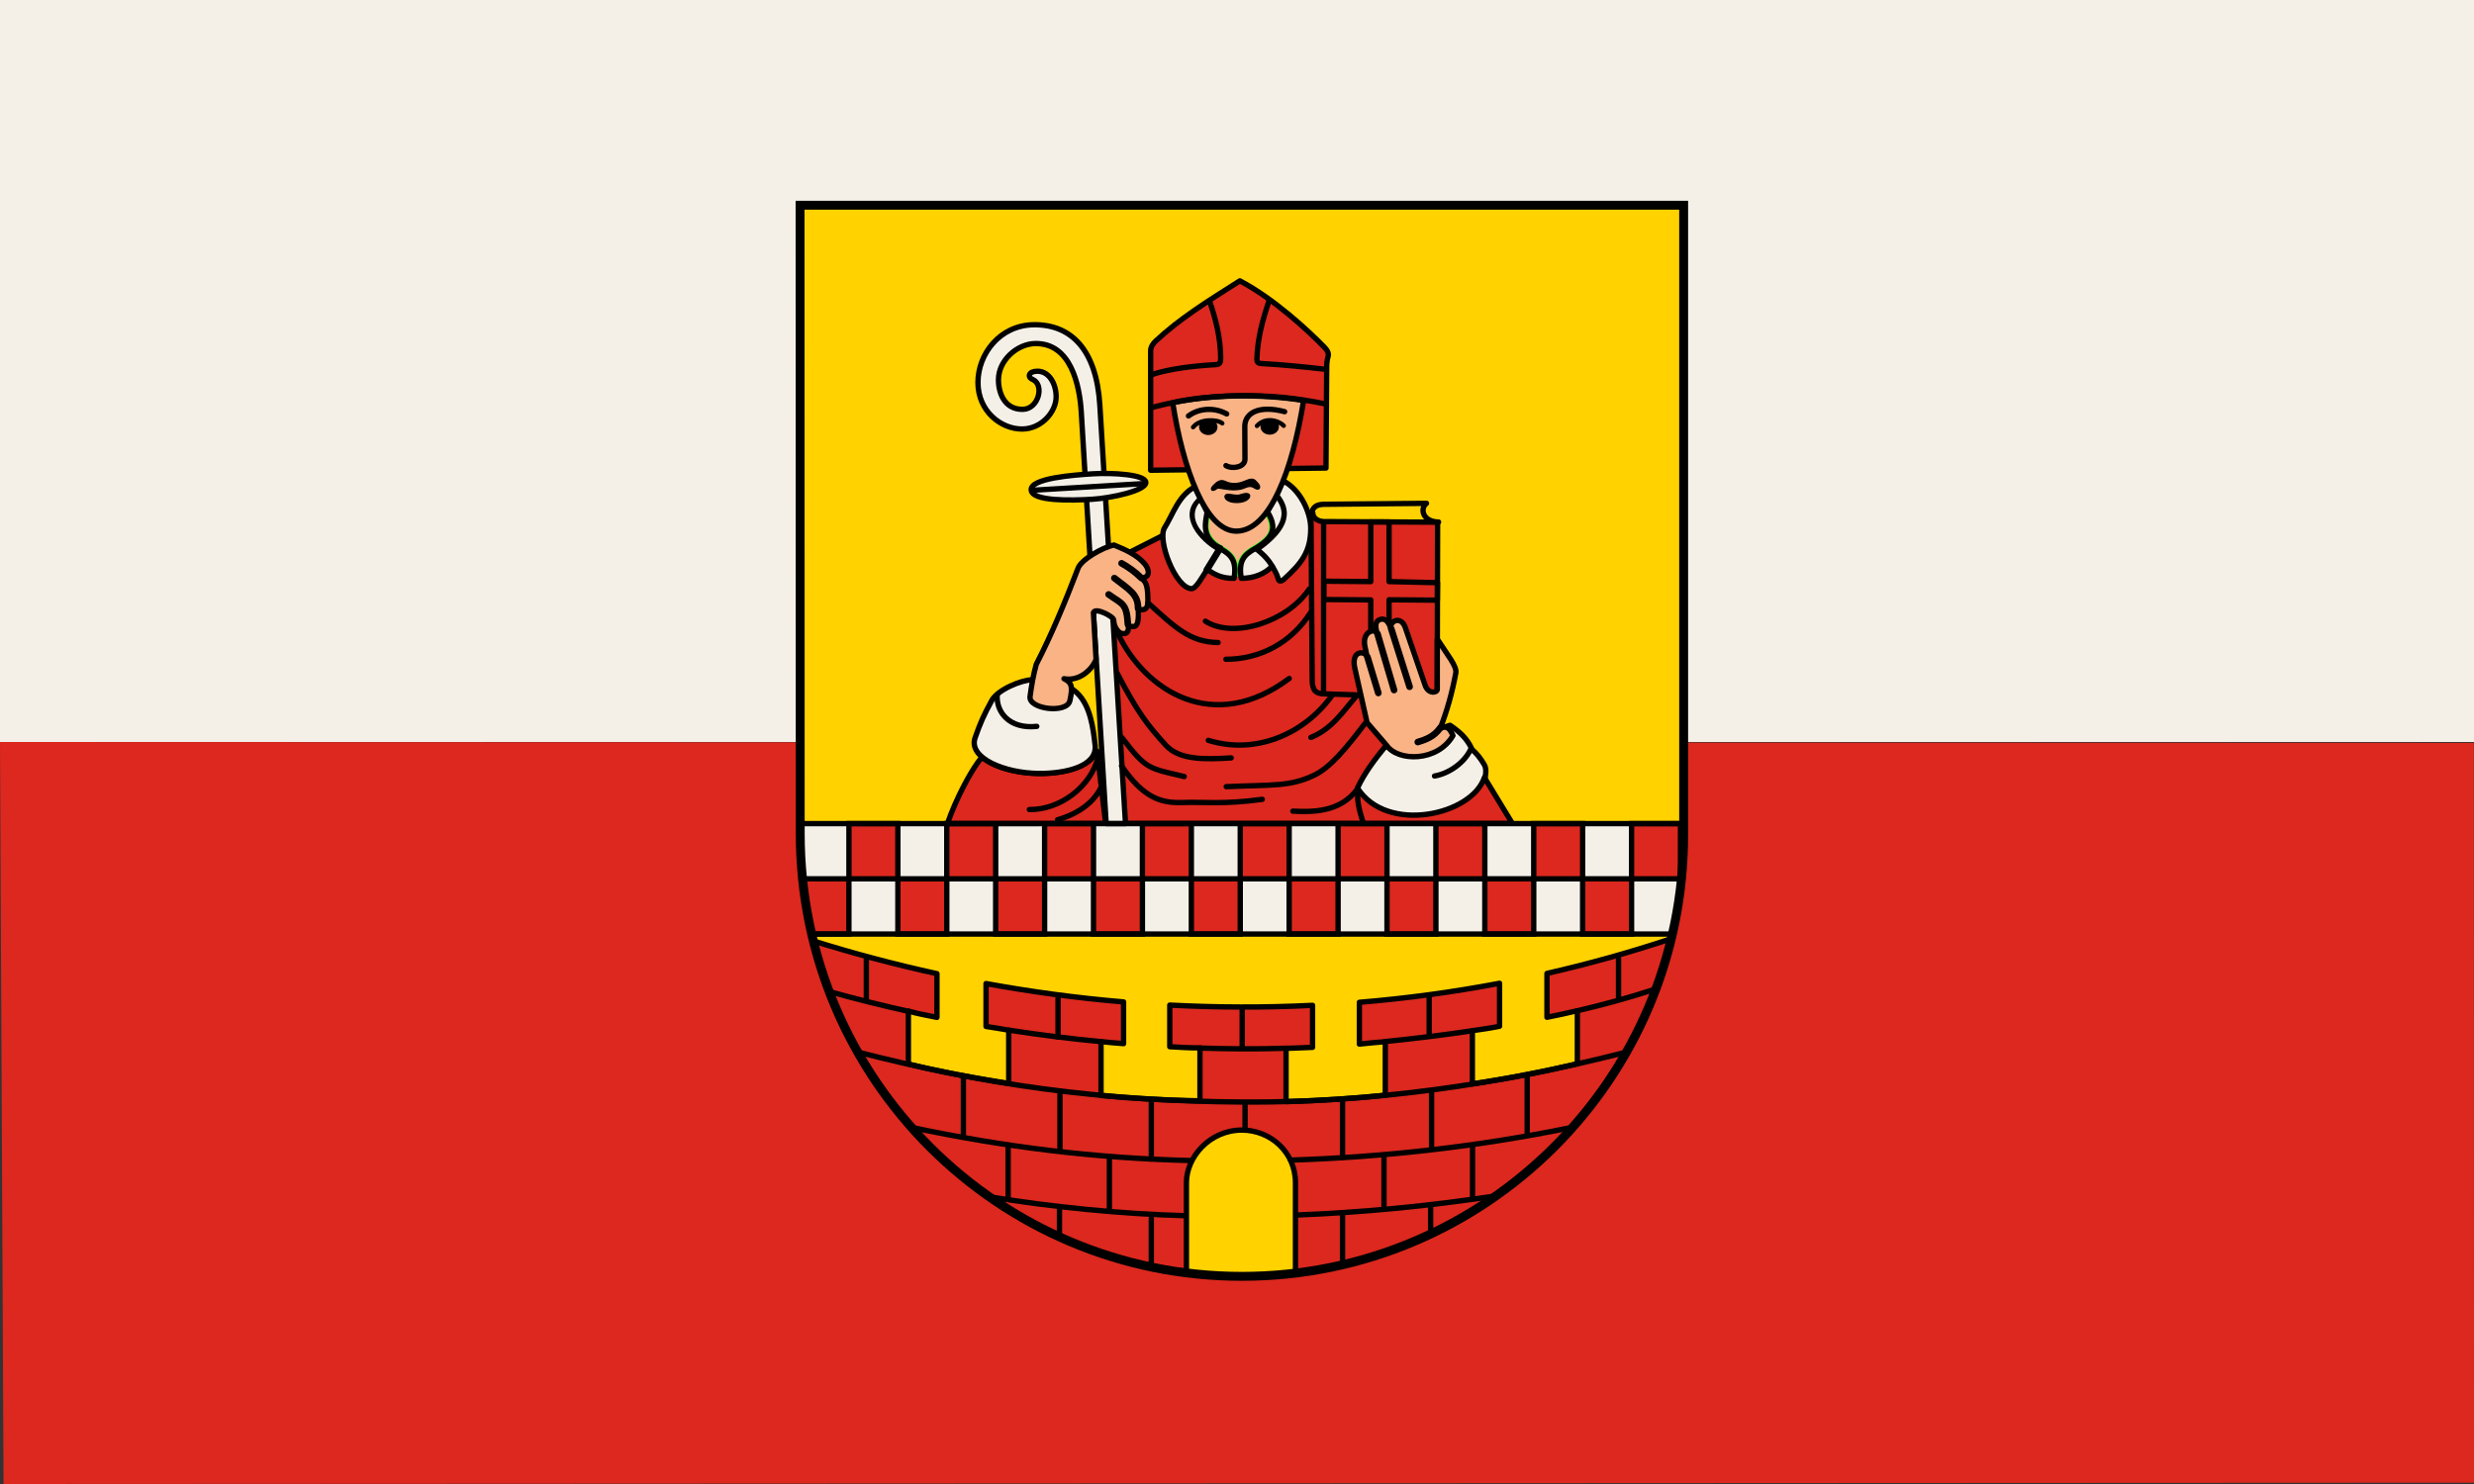
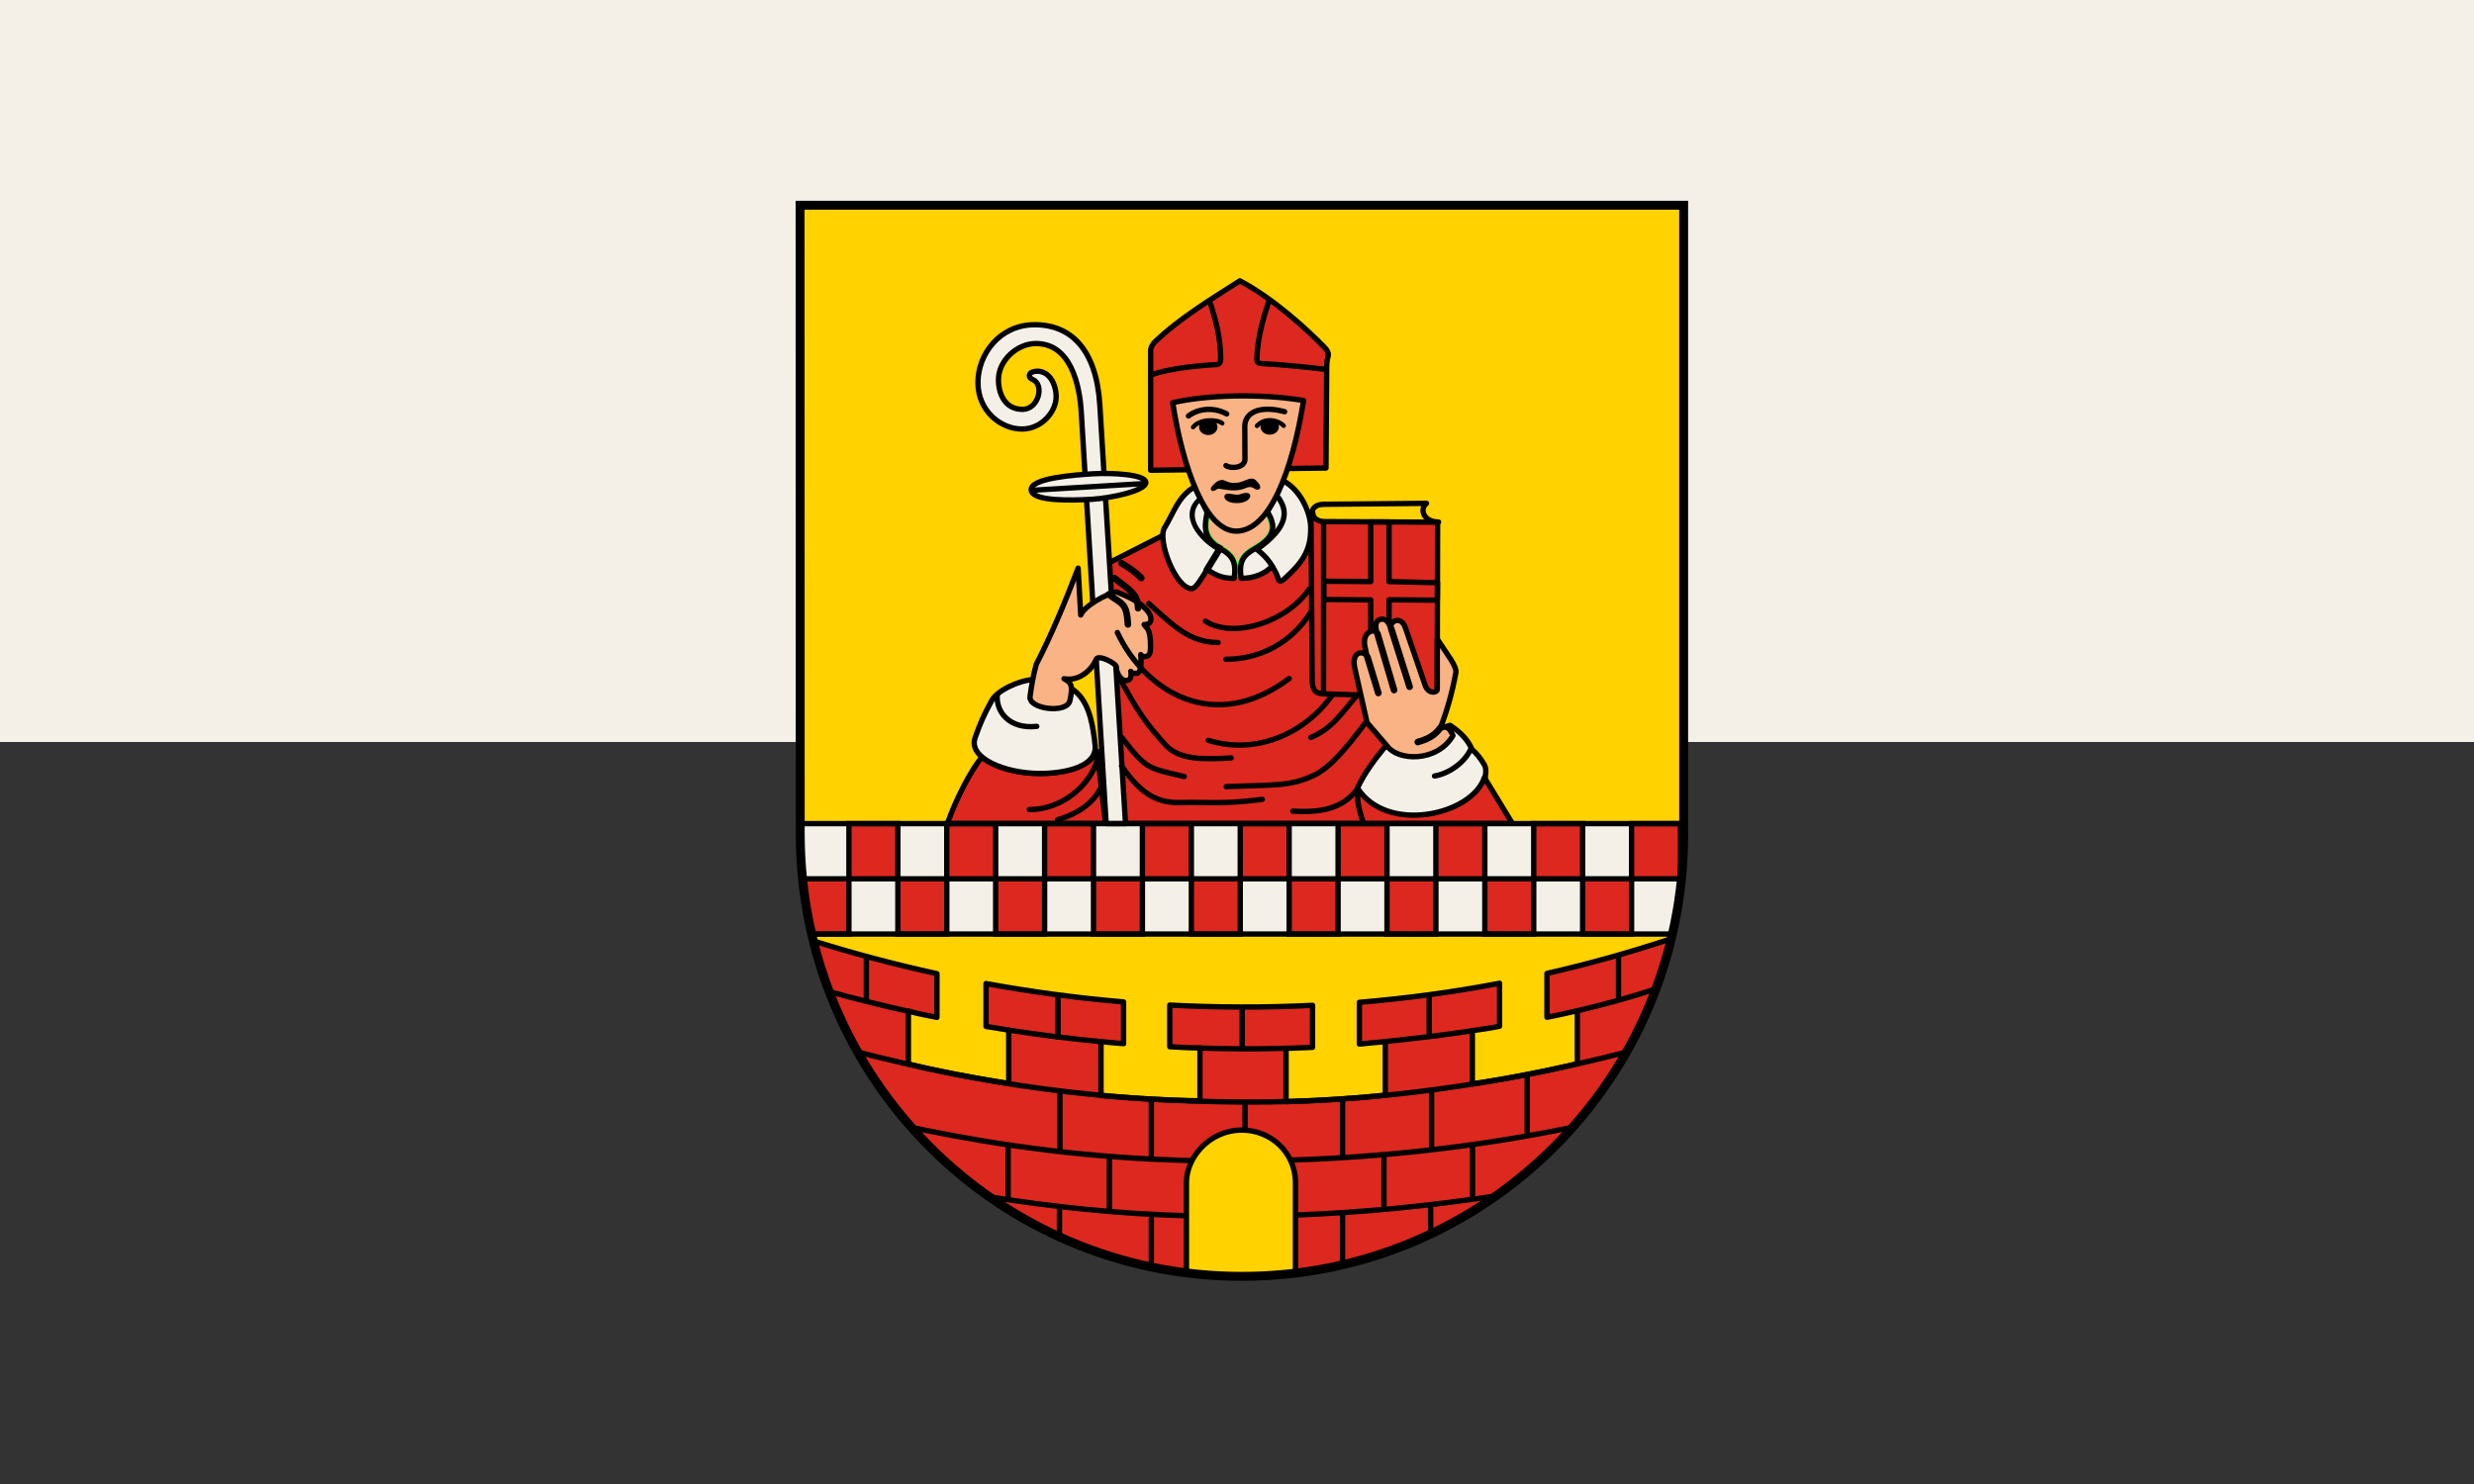
<svg xmlns="http://www.w3.org/2000/svg" height="300" width="500" version="1.1">
  <rect width="100%" height="100%" fill="#333333" stroke="none" />
  <rect height="150" width="500" y="-0.002" x="-3.5119E-7" fill="#f4f0e8" />
  <rect height="150" width="500" y="150" x="-4.6825E-7" fill="none" />
-   <path style="color:#000000;enable-background:accumulate;" d="M0,150,0.715,300,500,299.74,499.97,150.17" stroke-miterlimit="4" fill="#dc281e" />
  <g transform="matrix(0.252,0,0,0.252,254.582,220.078)">
    <path d="m340.01-204.57,0.015-504.13-708.63,0-0.031,504.92c0.177,196.94,158.83,354.33,354.33,354.33s354.32-158.85,354.32-355.13h-0z" fill-rule="nonzero" fill="#ffd200" />
    <path d="m-368.63-212.62,0,8.844c0.025,27.449,3.116,54.125,8.969,79.719h690.53c2.873-12.42,5.09-25.085,6.625-37.969v-50.594h-706.12z" fill-rule="nonzero" fill="#f4f0e8" />
    <path stroke-linejoin="miter" d="m-329.41-212.62,0,44.281,39.25,0,0-44.281-39.25,0zm39.25,44.281,0,44.281,39.219,0,0-44.281-39.219,0zm39.219,0,39.219,0,0-44.281-39.219,0,0,44.281zm39.219,0,0,44.281,39.25,0,0-44.281-39.25,0zm39.25,0,39.219,0,0-44.281-39.219,0,0,44.281zm39.219,0,0,44.281,39.219,0,0-44.281-39.219,0zm39.219,0,39.25,0,0-44.281-39.25,0,0,44.281zm39.25,0,0,44.281,39.219,0,0-44.281-39.219,0zm39.219,0,39.219,0,0-44.281-39.219,0,0,44.281zm39.219,0,0,44.281,39.25,0,0-44.281-39.25,0zm39.25,0,39.219,0,0-44.281-39.219,0,0,44.281zm39.219,0,0,44.281,39.219,0,0-44.281-39.219,0zm39.219,0,39.25,0,0-44.281-39.25,0,0,44.281zm39.25,0,0,44.281,39.219,0,0-44.281-39.219,0zm39.219,0,39.219,0,0-44.281-39.219,0,0,44.281zm39.219,0,0,44.281,39.25,0,0-44.281-39.25,0zm39.25,0,39.219,0,0-44.281-39.219,0,0,44.281zm-627.69,0-37.219,0c1.529,15.067,3.974,29.843,7.312,44.281h29.906v-44.281z" fill-rule="nonzero" stroke-dashoffset="0" stroke="#000" stroke-linecap="round" stroke-miterlimit="4" stroke-dasharray="none" stroke-width="4.286" fill="#dc281e" />
    <path stroke-linejoin="round" d="m180.61-247.41c0.368-3.908,1.724-8.815-0.511-12.556-3.469-5.808-5.99-8.698-9.747-12.125-4.335-9.623-10.916-14.768-17.721-19.402l-51.231,16.268c-10.493,10.27-18.442,22.275-23.415,34.28,14.492,27.982,82.525,36.623,102.62-6.464z" stroke="#000" stroke-linecap="round" stroke-miterlimit="4" stroke-dasharray="none" stroke-width="4.286" fill="#f4f0e8" />
    <path stroke-linejoin="round" d="m-123.47-420.5,12.134,207.73,313.98,0-22.424-36.843c-10.016,30.307-78.29,45.473-101.79,8.463,5.422-11.79,13.796-22.989,22.878-34.047l41.089-42.924,0.3-136.29-91.135-0.5c-5.005-0.028-8.979-3.065-8.892-6.691l-119.62,17.479-46.523,23.619z" stroke="#000" stroke-linecap="butt" stroke-miterlimit="4" stroke-dasharray="none" stroke-width="4.286" fill="#dc281e" />
    <path stroke-linejoin="round" d="m-358.63-118.75c32.138,10.125,65.62,19.024,99.807,26.504v35.081c-7.854-1.712-15.205-2.791-22.911-5.086v42.509c25.692,6.325,52.776,11.257,80.476,15.575v-42.758c-6.066-1.079-12.309-2.091-18.198-2.965v-34.41c35.956,6.566,72.759,11.545,110.31,14.726v33.45c-6.302-0.355-12.286-1.121-18.085-1.625v43.292c26.445,2.433,52.89,3.817,79.335,4.236v-42.497c-8.384,0.076-16.308-0.509-24.197-0.928v-33.392c37.617,1.965,75.871,2.099,114.51,0.2v33.687c-7.008,0.146-13.914,0.757-21.249,0.753v42.813c26.522-0.783,52.636-2.373,79.591-5.142v-42.963c-6.933,0.637-13.866,1.089-20.799,1.933v-33.514c37.352-3.09,74.777-8.119,112.43-15.268v34.455c-7.27,1.542-14.539,2.512-21.809,3.553v42.678c28.338-4.116,56.364-9.486,84.199-16.118v-42.573c-8.092,1.999-15.813,3.547-24.378,5.28v-35.191c33.214-7.565,66.522-16.821,99.809-27.891-25.66,113.33-133.29,248.29-301.5,268.09v-72.276c0-24.56-20.092-42.285-43.026-42.245-25.819,0.044-44.433,21.686-44.433,42.245v72.034c-157.57-19.14-268.52-136.77-299.9-266.25z" stroke="#000" stroke-linecap="butt" stroke-miterlimit="4" stroke-dasharray="none" stroke-width="4.286" fill="#dc281e" />
    <path stroke-linejoin="miter" d="m-161.71-74.355,0,32.991" stroke="#000" stroke-linecap="round" stroke-miterlimit="4" stroke-dasharray="none" stroke-width="4.286" fill="none" />
    <path stroke-linejoin="miter" d="m-160.18,3.838,0,45.457" stroke="#000" stroke-linecap="round" stroke-miterlimit="4" stroke-dasharray="none" stroke-width="4.286" fill="none" />
-     <path stroke-linejoin="miter" d="m-237.62-8.628,0,46.212" stroke="#000" stroke-linecap="round" stroke-miterlimit="4" stroke-dasharray="none" stroke-width="4.286" fill="none" />
    <path stroke-linejoin="miter" d="m-86.9,11.015,0,45.457" stroke="#000" stroke-linecap="round" stroke-miterlimit="4" stroke-dasharray="none" stroke-width="4.286" fill="none" />
    <path stroke-linejoin="miter" d="m-14.018-64.156,0,31.991" stroke="#000" stroke-linecap="butt" stroke-miterlimit="4" stroke-dasharray="none" stroke-width="4.286" fill="none" />
    <path stroke-linejoin="miter" d="m-315.45-103.82,0,32.991" stroke="#000" stroke-linecap="round" stroke-miterlimit="4" stroke-dasharray="none" stroke-width="4.286" fill="none" />
    <path stroke-linejoin="miter" d="m135.95-74.082,0,31.69" stroke="#000" stroke-linecap="round" stroke-miterlimit="4" stroke-dasharray="none" stroke-width="4.286" fill="none" />
    <path stroke-linejoin="miter" d="m287.8-105.06,0,31.69" stroke="#000" stroke-linecap="round" stroke-miterlimit="4" stroke-dasharray="none" stroke-width="4.286" fill="none" />
    <path stroke-linejoin="miter" d="m66.463,10.259,0,44.748" stroke="#000" stroke-linecap="round" stroke-miterlimit="4" stroke-dasharray="none" stroke-width="4.286" fill="none" />
    <path stroke-linejoin="miter" d="m137.86,2.327,0,45.457" stroke="#000" stroke-linecap="round" stroke-miterlimit="4" stroke-dasharray="none" stroke-width="4.286" fill="none" />
    <path stroke-linejoin="miter" d="m214.54-9.383,0,45.457" stroke="#000" stroke-linecap="round" stroke-miterlimit="4" stroke-dasharray="none" stroke-width="4.286" fill="none" />
    <path stroke-linejoin="miter" d="m170.72,46.065,0,42.334" stroke="#000" stroke-linecap="round" stroke-miterlimit="4" stroke-dasharray="none" stroke-width="4.286" fill="none" />
    <path stroke-linejoin="miter" d="m99.704,53.998,0,42.331" stroke="#000" stroke-linecap="round" stroke-miterlimit="4" stroke-dasharray="none" stroke-width="4.286" fill="none" />
    <path stroke-linejoin="miter" d="m-120.52,54.753,0,43.394" stroke="#000" stroke-linecap="round" stroke-miterlimit="4" stroke-dasharray="none" stroke-width="4.286" fill="none" />
    <path stroke-linejoin="miter" d="m-201.73,45.688,0,43.041" stroke="#000" stroke-linecap="round" stroke-miterlimit="4" stroke-dasharray="none" stroke-width="4.286" fill="none" />
    <path stroke-linejoin="miter" d="m-160.56,95.444,0,23.54" stroke="#000" stroke-linecap="round" stroke-miterlimit="4" stroke-dasharray="none" stroke-width="4.286" fill="none" />
    <path stroke-linejoin="miter" d="m-86.9,104.19,0,37.407" stroke="#000" stroke-linecap="round" stroke-miterlimit="4" stroke-dasharray="none" stroke-width="4.286" fill="none" />
    <path stroke-linejoin="miter" d="m-11.73,11.858,0,19.216" stroke="#000" stroke-linecap="square" stroke-miterlimit="4" stroke-dasharray="none" stroke-width="4.286" fill="none" />
    <path stroke-linejoin="miter" d="m66.463,101.92,0,38.155" stroke="#000" stroke-linecap="round" stroke-miterlimit="4" stroke-dasharray="none" stroke-width="4.286" fill="none" />
    <path stroke-linejoin="miter" d="m137.1,93.615,0,21.909" stroke="#000" stroke-linecap="round" stroke-miterlimit="4" stroke-dasharray="none" stroke-width="4.286" fill="none" />
    <path stroke-linejoin="miter" d="m-59.195,101.93c-51.976-1.38-106.88-6.916-158.58-15.341" stroke="#000" stroke-linecap="round" stroke-miterlimit="4" stroke-dasharray="none" stroke-width="4.286" fill="none" />
    <path stroke-linejoin="miter" d="m189.23,86.06c-53.189,8.058-106.54,13.26-160.07,15.328" stroke="#000" stroke-linecap="round" stroke-miterlimit="4" stroke-dasharray="none" stroke-width="4.286" fill="none" />
    <path stroke-linejoin="miter" d="M24.845,57.32" stroke="#000" stroke-linecap="round" stroke-miterlimit="4" stroke-dasharray="none" stroke-width="5.315" fill="none" />
    <path stroke-linejoin="miter" d="m-55.237,57.672c-76.279-1.786-150.19-10.881-224.75-26.778" stroke="#000" stroke-linecap="round" stroke-miterlimit="4" stroke-dasharray="none" stroke-width="4.286" fill="none" />
    <path stroke-linejoin="miter" d="M249.23,31.309c-75.27,15.406-150.14,23.635-224.38,26.011" stroke="#000" stroke-linecap="round" stroke-miterlimit="4" stroke-dasharray="none" stroke-width="4.286" fill="none" />
    <path stroke-linejoin="miter" d="M293.38-29.147c-101.17,25.861-203.95,40.439-305.5,39.892-116.98-0.631-209.32-14.22-310.87-40.274" stroke="#000" stroke-linecap="round" stroke-miterlimit="4" stroke-dasharray="none" stroke-width="4.286" fill="none" />
    <path stroke-linejoin="miter" d="m-281.32-61.94c-21.659-4.787-43.021-10.121-63.974-15.986" stroke="#000" stroke-linecap="round" stroke-miterlimit="4" stroke-dasharray="none" stroke-width="4.286" fill="none" />
    <path stroke-linejoin="miter" d="m-126.9-37.67c-24.823-2.372-49.6-5.464-74.179-9.253" stroke="#000" stroke-linecap="round" stroke-miterlimit="4" stroke-dasharray="none" stroke-width="4.286" fill="none" />
    <path stroke-linejoin="miter" d="m21.298-32.43c-11.978,0.384-24.022,0.558-36.114,0.488-10.949-0.064-21.934-0.277-32.942-0.638" stroke="#000" stroke-linecap="round" stroke-miterlimit="4" stroke-dasharray="none" stroke-width="4.286" fill="none" />
    <path stroke-linejoin="miter" d="m170.36-46.447c-11.39,1.71-22.936,3.282-34.618,4.719-11.581,1.425-23.295,2.745-35.123,3.927" stroke="#000" stroke-linecap="round" stroke-miterlimit="4" stroke-dasharray="none" stroke-width="4.286" fill="none" />
    <path stroke-linejoin="miter" d="m317.41-79.9c-19.826,6.49-40.753,12.281-62.595,17.413" stroke="#000" stroke-linecap="round" stroke-miterlimit="4" stroke-dasharray="none" stroke-width="4.286" fill="none" />
    <path stroke-linejoin="round" d="m-87.428-496.1,140.61-1.771,0.58-80.76c0.018-2.476,0.128-5.56,1.095-8.703,0.833-2.709-0.833-5.27-3.091-7.58-12.627-12.912-39.678-38.335-67.647-53.126-26.917,17-48.631,30.645-67.526,48.322-2.1,1.965-4.017,4.761-4.017,7.637v95.98z" stroke="#000" stroke-linecap="butt" stroke-miterlimit="4" stroke-dasharray="none" stroke-width="4.286" fill="#dc281e" />
    <path stroke-linejoin="round" d="m7.521-631.99c-5.13,15.016-9.263,30.32-9.757,46.739-0.052,1.728,0.43,3.376,3.287,3.531,18.38,0.999,35.53,2.818,52.512,4.749" stroke="#000" stroke-linecap="round" stroke-miterlimit="4" stroke-dasharray="none" stroke-width="4.286" fill="none" />
    <path stroke-linejoin="round" d="m-40.136-631.64c5.13,15.016,8.628,29.074,8.872,45.499,0.052,3.498-0.785,5.147-3.641,5.302-18.38,0.999-38.54,3.527-51.804,8.114" stroke="#000" stroke-linecap="round" stroke-miterlimit="4" stroke-dasharray="none" stroke-width="4.286" fill="none" />
    <path stroke-linejoin="round" d="m6.495-481.33-50.438,4.812c-0.121,3.016-0.136,6.539,0,10.375l1.781,3.688c-0.293,1.981-0.801,4.215-1.094,6.562-0.49,3.923-0.916,8.109,1.812,13.094,2.354,4.3,6.165,7.214,10.219,9.812,7.1,4.124,11.878,8.086,11.219,19l1.594,0.594,3.062-1.5c-0.344-10.229,4.351-14.086,11.25-18.094,8.083-4.695,12.744-9.069,14-13.719,0.941-3.483,0.422-7.138-0.906-10.656-0.651-1.724-1.585-3.468-2.719-5.344l1.875-3.75c-0.507-5.003-1.055-9.969-1.656-14.875z" stroke="#0F0" stroke-linecap="butt" stroke-miterlimit="4" stroke-dasharray="none" stroke-width="5.315" fill="#f9b385" />
    <path stroke-linejoin="round" d="m-51.982-482.81c-13.321,7.117-17.432,21.987-24.293,32.905-6.027,9.592,8.649,48.276,21.523,48.817,3.646,0.153,8.284-8.739,12.605-15.375,6.186,4.068,11.624,7.226,21.608,7.064,2.391-14.491-2.668-18.931-10.685-23.588-16.383-9.516-12.116-21.43-10.929-29.46l-9.828-20.362z" stroke="#000" stroke-linecap="round" stroke-miterlimit="4" stroke-dasharray="none" stroke-width="4.286" fill="#f4f0e8" />
    <path stroke-linejoin="round" d="m18.736-487.66c13.796,7.009,22.137,25.305,22.215,37.753,0.122,19.223-7.47,28.479-21.246,41.06-1.936,1.768-4.039,2.288-4.636,0.436-0.606-1.881-1.576-5.619-5.198-10.686-5.078,5.869-14.671,9.857-24.655,9.696-2.391-14.491,2.668-18.931,10.685-23.588,16.383-9.516,17.657-17.69,10.375-29.737l12.46-24.93z" stroke="#000" stroke-linecap="round" stroke-miterlimit="4" stroke-dasharray="none" stroke-width="4.286" fill="#f4f0e8" />
    <path stroke-linejoin="round" d="m35.231-552.03c-35.181-5.906-79.094-4.334-104.95,1.744,8.1,52.744,26.409,103.29,51.11,103.05,26.762-0.255,44.836-48.608,53.841-104.79z" stroke="#000" stroke-linecap="butt" stroke-miterlimit="4" stroke-dasharray="none" stroke-width="4.286" fill="#f9b385" />
-     <path stroke-linejoin="miter" d="m-86.831-546.32c43.139-11.615,92.326-12.924,139.71-2.936" stroke="#000" stroke-linecap="round" stroke-miterlimit="4" stroke-dasharray="none" stroke-width="4.286" fill="none" />
    <path stroke-linejoin="miter" d="m20.021-543.07c-20.878-5.509-32.01,1.15-31.955,11.889l0.132,26.159c0.035,6.946-10.977,8.093-15.239,5.192" stroke="#000" stroke-linecap="round" stroke-miterlimit="4" stroke-dasharray="none" stroke-width="4.286" fill="none" />
    <path stroke-linejoin="miter" d="m-57.084-539.66c9.082-6.729,21.459-6.701,30.635-1.604" stroke="#000" stroke-linecap="round" stroke-miterlimit="4" stroke-dasharray="none" stroke-width="4.286" fill="none" />
    <path stroke-linejoin="miter" d="m-53.384-530.64c5.678-7.173,19.979-6.257,23.383-3.083" stroke="#000" stroke-linecap="round" stroke-miterlimit="4" stroke-dasharray="none" stroke-width="3.543" fill="none" />
    <path stroke-linejoin="miter" d="m-2.178-531.67c6.862-7.469,17.463-4.333,21.459-0.124" stroke="#000" stroke-linecap="round" stroke-miterlimit="4" stroke-dasharray="none" stroke-width="3.543" fill="none" />
    <path stroke-linejoin="round" d="m350.75,238.24c0,2.534-2.518,4.588-5.624,4.588s-5.624-2.054-5.624-4.588,2.518-4.588,5.624-4.588c3.106,0,5.624,2.054,5.624,4.588z" fill-rule="nonzero" transform="translate(-386.348,-768.929)" stroke-dashoffset="0" stroke="#000" stroke-linecap="round" stroke-miterlimit="4" stroke-dasharray="none" stroke-width="3.543" fill="#000" />
    <path stroke-linejoin="round" d="m350.75,238.24c0,2.534-2.518,4.588-5.624,4.588s-5.624-2.054-5.624-4.588,2.518-4.588,5.624-4.588c3.106,0,5.624,2.054,5.624,4.588z" fill-rule="nonzero" transform="translate(-337.066,-769.225)" stroke-dashoffset="0" stroke="#000" stroke-linecap="round" stroke-miterlimit="4" stroke-dasharray="none" stroke-width="3.543" fill="#000" />
    <path stroke-linejoin="miter" d="m-37.524-483.33c3.316-3.593,6.162-5.619,10.064-3.7,2.709,1.332,5.067,1.573,7.179,1.59,3.158,0.026,5.859-0.813,9.101-2.182,6.487-2.74,7.113-0.634,9.472,1.776,3.313,3.385,1.34,6.562-2.59,3.848-1.885-1.302-4.168-1.596-7.4-0.148-5.122,2.295-11.035,1.979-17.611,0.888-1.216-0.202-4.096-1.016-5.238-0.045-3.287,2.795-5.639,0.859-2.976-2.027z" stroke="#000" stroke-linecap="butt" stroke-miterlimit="4" stroke-dasharray="none" stroke-width="1" fill="#000" />
    <path stroke-linejoin="miter" d="m-25.61-476.74c3.117-0.012,4.619,0.698,7.622,0.74,2.496,0.035,4.653-1.532,7.548-1.406,4.842,0.212,2.482,7.161-7.992,7.178-10.177,0.016-11.235-6.496-7.178-6.512z" stroke="#000" stroke-linecap="butt" stroke-miterlimit="4" stroke-dasharray="none" stroke-width="1" fill="#000" />
    <path stroke-linejoin="round" d="m-222.81-265.94c-8.565,10.27-20.586,33.105-27.576,53.208l126.88-0.019-6.892-57.99c-9.718,22.128-69.163,23.761-92.41,4.802z" stroke="#000" stroke-linecap="butt" stroke-miterlimit="4" stroke-dasharray="none" stroke-width="4.286" fill="#dc281e" />
    <path stroke-linejoin="miter" d="m-129.45-266.46c-5.455,23.579-30.045,42.849-55.239,42.569" stroke="#000" stroke-linecap="round" stroke-miterlimit="4" stroke-dasharray="none" stroke-width="4.286" fill="none" />
    <path stroke-linejoin="miter" d="m-126.51-243.34c-5.627,13.338-18.547,22.69-35.651,27.682" stroke="#000" stroke-linecap="round" stroke-miterlimit="4" stroke-dasharray="none" stroke-width="4.286" fill="none" />
    <path stroke-linejoin="round" d="m-182.14-568.96c9.781,4.145,4.851,23.82-7.806,24.011-15.083,0.23-19.658-13.765-19.54-24.012,0.178-15.468,15.085-28.599,29.602-28.775,28.351-0.344,35.486,33.067,36.819,55.123l19.946,329.98,15.522,0.04-20.584-335.74c-2.749-44.842-23.262-64.799-52.917-64.487-27.407,0.292-44.855,23.589-44.825,46.421,0.03,22.865,18.391,37.323,35.428,37.249,15.558-0.068,27.222-13.747,27.271-25.787,0.041-10.003-5.326-20.517-14.914-20.609-7.148-0.069-8.429,4.71-4.002,6.586z" stroke="#000" stroke-linecap="butt" stroke-miterlimit="4" stroke-dasharray="none" stroke-width="4.286" fill="#f4f0e8" />
    <path stroke-linejoin="round" d="m-183.23-480.24c0.722,9.282,32.741,8.382,48.566,7.457,15.815-0.925,43.771-7.06,43.356-13.602-0.402-6.346-26.789-7.813-42.361-6.864-15.572,0.949-50.299,3.533-49.562,13.01z" stroke="#000" stroke-linecap="butt" stroke-miterlimit="4" stroke-dasharray="none" stroke-width="4.286" fill="#f4f0e8" />
    <path stroke-linejoin="miter" d="m-92.964-485.39-89.323,5.351" stroke="#000" stroke-linecap="round" stroke-miterlimit="4" stroke-dasharray="none" stroke-width="4.286" fill="none" />
    <path stroke-linejoin="miter" d="m-182.74-327.95c-8.334,0.108-27.358,7.851-32.107,16.546-6.41,11.735-9.256,18.135-13.372,29.913-5.668,16.217,23.477,28.395,51.079,28.636,21.383,0.187,47.062-5.602,45.163-22.703-1.583-14.251-3.954-31.551-14.195-41.587-9.078-8.896-23.858-10.969-36.567-10.804z" stroke="#000" stroke-linecap="butt" stroke-miterlimit="4" stroke-dasharray="none" stroke-width="4.286" fill="#f4f0e8" />
    <path stroke-linejoin="miter" d="m-210.49-315.95c-0.982,13.71,9.542,27.686,31.733,25.331" stroke="#000" stroke-linecap="round" stroke-miterlimit="4" stroke-dasharray="none" stroke-width="4.286" fill="none" />
-     <path stroke-linejoin="round" d="m-145.62-417.56c-10.508,27.56-21.506,53.813-33.576,77.208-2.349,8.613-3.85,17.272-4.968,25.84-1.31,10.042,29.597,13.967,31.947,3.312,2.482-11.254,1.606-14.571-4.717-17.648,11.966,2.302,22.243-6.834,25.724-15.446l-2.116-37.597c1.565-4.521,16.321,3.254,16.292,6.018-0.033,3.02,1.415,7.353,4.743,9.958,1.075,0.842,8.386,3.308,6.798-6.422,0.389,1.771,2.708,1.595,4.555,1.551,3.096-0.074,4.207-5.1,3.444-15.028,0.889,1.358,2.277,1.956,4.25,1.485,3.046-0.727,3.468-2.696,3.603-7.656,0.039-15.6-3.421-14.852-5.153-17.926,6.64,0.331,7-6.119,2.345-11.354-6.055-6.81-14.003-10.581-24.388-14.834-9.351,1.901-26.161,11.689-28.783,18.54z" stroke="#000" stroke-linecap="butt" stroke-miterlimit="4" stroke-dasharray="none" stroke-width="4.286" fill="#f9b385" />
+     <path stroke-linejoin="round" d="m-145.62-417.56c-10.508,27.56-21.506,53.813-33.576,77.208-2.349,8.613-3.85,17.272-4.968,25.84-1.31,10.042,29.597,13.967,31.947,3.312,2.482-11.254,1.606-14.571-4.717-17.648,11.966,2.302,22.243-6.834,25.724-15.446c1.565-4.521,16.321,3.254,16.292,6.018-0.033,3.02,1.415,7.353,4.743,9.958,1.075,0.842,8.386,3.308,6.798-6.422,0.389,1.771,2.708,1.595,4.555,1.551,3.096-0.074,4.207-5.1,3.444-15.028,0.889,1.358,2.277,1.956,4.25,1.485,3.046-0.727,3.468-2.696,3.603-7.656,0.039-15.6-3.421-14.852-5.153-17.926,6.64,0.331,7-6.119,2.345-11.354-6.055-6.81-14.003-10.581-24.388-14.834-9.351,1.901-26.161,11.689-28.783,18.54z" stroke="#000" stroke-linecap="butt" stroke-miterlimit="4" stroke-dasharray="none" stroke-width="4.286" fill="#f9b385" />
    <path stroke-linejoin="miter" d="m-94.933-409.67c-5.121-5.134-10.436-8.72-15.817-11.777" stroke="#000" stroke-linecap="round" stroke-miterlimit="4" stroke-dasharray="none" stroke-width="5.315" fill="none" />
    <path stroke-linejoin="miter" d="m-97.529-385.42c-0.086-11.099-6.384-14.374-19-24.166" stroke="#000" stroke-linecap="round" stroke-miterlimit="4" stroke-dasharray="none" stroke-width="5.315" fill="none" />
    <path stroke-linejoin="miter" d="m-105.66-372.4c-1.071-17.311-4.281-16.028-15.474-24.069" stroke="#000" stroke-linecap="round" stroke-miterlimit="4" stroke-dasharray="none" stroke-width="5.315" fill="none" />
    <path stroke-linejoin="miter" d="m-32.088-432.92-10.283,16.741" stroke="#000" stroke-linecap="round" stroke-miterlimit="4" stroke-dasharray="none" stroke-width="5.315" fill="none" />
    <path stroke-linejoin="miter" d="m-33.067-432.72c-13.816-7.517-31.146-27.307-14.593-40.555" stroke="#000" stroke-linecap="round" stroke-miterlimit="4" stroke-dasharray="none" stroke-width="3.543" fill="none" />
    <path stroke-linejoin="miter" d="m-31.01-433.99c-20.297-8.522-30.054-27.005-16.65-39.282" stroke="#000" stroke-linecap="round" stroke-miterlimit="4" stroke-dasharray="none" stroke-width="3.543" fill="none" />
    <path stroke-linejoin="round" d="m13.898-475.58c9.052,11.477,10.016,24.555-16.145,43.001,6.011,4.563,9.785,9.008,12.925,14.462" stroke="#000" stroke-linecap="round" stroke-miterlimit="4" stroke-dasharray="none" stroke-width="4.286" fill="none" />
    <path stroke-linejoin="round" d="m81.569-315.75-30.357-0.993c-8.2-0.268-9.047-5.092-9.1-12.314l-0.939-127.72c-0.062-8.442,2.983-11.937,10.417-12.006l82.198-0.759c-5.516,4.171-3.037,14.885,9.668,14.974" stroke="#000" stroke-linecap="round" stroke-miterlimit="4" stroke-dasharray="none" stroke-width="4.286" fill="none" />
    <path stroke-linejoin="miter" d="m51.292-454.02-0.078,136.3" stroke="#000" stroke-linecap="round" stroke-miterlimit="4" stroke-dasharray="none" stroke-width="4.286" fill="none" />
    <path stroke-linejoin="round" d="m89.095-454.64,0,47.857-37.622-0.3,0,14.709,37.622,0.3,0,26.301,14.679,0,0-26.401,38.713,0.3,0.139-14.009-38.852-0.9,0-47.857-14.679,0z" stroke="#000" stroke-linecap="round" stroke-miterlimit="4" stroke-dasharray="none" stroke-width="4.286" fill="none" />
    <path stroke-linejoin="round" d="m76.33-337.14c-3.357-14.908,8.401-14.419,9.907-9.006l-1.793-8.424c-2.659-12.49,8.265-14.945,9.751-10.673-1.891-6.71-1.263-9.936,2.504-11.156,3.957-1.281,6.853,1.848,8.678,7.88-1.939-6.716,8.013-11.27,11.413-1.381l16.129,46.905c2.87,6.793,9.522,5.389,9.522,2.631v-40.279c8.102,12.602,15.867,21.861,14.87,27.142-3.184,16.859-6.935,29.933-12.523,44.571,5.556-2.728,7.818,0.163,10.209,5.684-12.315,21.313-44.367,21.004-53.284,7.729l-15.59-18.129-9.794-43.494z" stroke="#000" stroke-linecap="butt" stroke-miterlimit="4" stroke-dasharray="none" stroke-width="4.286" fill="#f9b385" />
    <path stroke-linejoin="miter" d="m105.56-368.8,14.682,46.396" stroke="#000" stroke-linecap="round" stroke-miterlimit="4" stroke-dasharray="none" stroke-width="5.315" fill="none" />
    <path stroke-linejoin="miter" d="m86.444-346.22,8.726,28.806" stroke="#000" stroke-linecap="round" stroke-miterlimit="4" stroke-dasharray="none" stroke-width="5.315" fill="none" />
    <path stroke-linejoin="miter" d="m94.478-364.92,13.297,45.15" stroke="#000" stroke-linecap="round" stroke-miterlimit="4" stroke-dasharray="none" stroke-width="5.315" fill="none" />
    <path stroke-linejoin="miter" d="m169.11-271.98c-5.028,10.528-17.2,19.213-28.884,21.166" stroke="#000" stroke-linecap="round" stroke-miterlimit="4" stroke-dasharray="none" stroke-width="4.286" fill="none" />
    <path stroke-linejoin="miter" d="m78.878-240.95c-0.704,9.358-0.402,13.231,4.309,28.074" stroke="#000" stroke-linecap="round" stroke-miterlimit="4" stroke-dasharray="none" stroke-width="4.286" fill="none" />
    <path stroke-linejoin="miter" d="m78.553-240.61c-14.087,19.447-37.027,18.626-51.942,18.002" stroke="#000" stroke-linecap="round" stroke-miterlimit="4" stroke-dasharray="none" stroke-width="4.286" fill="none" />
    <path stroke-linejoin="miter" d="m84.67-293.23c-16.114,21.282-28.405,35.815-41.107,41.847-19.247,9.141-32.376,7.502-70.395,9.12" stroke="#000" stroke-linecap="round" stroke-miterlimit="4" stroke-dasharray="none" stroke-width="4.286" fill="none" />
    <path stroke-linejoin="miter" d="m58.425-315.98c-23.23,32.535-62.57,48.132-99.59,36.562" stroke="#000" stroke-linecap="round" stroke-miterlimit="4" stroke-dasharray="none" stroke-width="4.286" fill="none" />
    <path stroke-linejoin="miter" d="m77.812-315.28c-11.128,12.833-19.741,26.647-36.705,33.515" stroke="#000" stroke-linecap="round" stroke-miterlimit="4" stroke-dasharray="none" stroke-width="4.286" fill="none" />
    <path stroke-linejoin="miter" d="m40.948-382.12c-15.723,24.713-40.829,37.647-68.009,37.67" stroke="#000" stroke-linecap="round" stroke-miterlimit="4" stroke-dasharray="none" stroke-width="4.286" fill="none" />
    <path stroke-linejoin="miter" d="m39.73-400.77c-17.851,26.392-60.686,40.172-83.245,25.758" stroke="#000" stroke-linecap="round" stroke-miterlimit="4" stroke-dasharray="none" stroke-width="4.286" fill="none" />
    <path stroke-linejoin="miter" d="m-88.911-389.16c21.599,19.654,33.297,30.913,55.543,31.299" stroke="#000" stroke-linecap="round" stroke-miterlimit="4" stroke-dasharray="none" stroke-width="4.286" fill="none" />
    <path stroke-linejoin="miter" d="m-114.12-365.89c21.973,46.922,77.253,82.203,137.82,36.839" stroke="#000" stroke-linecap="round" stroke-miterlimit="4" stroke-dasharray="none" stroke-width="4.286" fill="none" />
    <path stroke-linejoin="miter" d="m-114.4-333.48c16.534,31.802,24.444,41.778,39.005,57.862,10.857,11.992,30.819,11.615,52.55,10.28" stroke="#000" stroke-linecap="round" stroke-miterlimit="4" stroke-dasharray="none" stroke-width="4.286" fill="none" />
    <path stroke-linejoin="miter" d="m-110.52-281.68c19.812,25.869,21.142,24.451,50.003,31.299" stroke="#000" stroke-linecap="round" stroke-miterlimit="4" stroke-dasharray="none" stroke-width="4.286" fill="none" />
    <path stroke-linejoin="miter" d="m-110.8-258.96c16.95,24.795,30.668,30.05,48.599,29.42,18.017-0.634,32.294,1.755,64.288-2.553" stroke="#000" stroke-linecap="round" stroke-miterlimit="4" stroke-dasharray="none" stroke-width="4.286" fill="none" />
    <path stroke-linejoin="miter" d="m126.8-278.05c6.173-1.887,12.935-4.136,18.129-11.547" stroke="#000" stroke-linecap="round" stroke-miterlimit="4" stroke-dasharray="none" stroke-width="5.315" fill="none" />
    <path stroke-linejoin="miter" d="m-368.47-212.62c-0.837,29.858,3.105,59.402,9.156,88.562h690.34c7.905-36.065,8.623-62.546,9.003-88.576l-708.5,0.013z" stroke-dashoffset="0" stroke="#000" stroke-linecap="round" stroke-miterlimit="4" stroke-dasharray="none" stroke-width="4.286" fill="none" />
    <path stroke-linejoin="miter" d="m340.03-203.77,0-504.92-708.63,0,0.131,504.13c0.177,196.94,159.29,355.13,354.17,355.13s354.33-158.05,354.33-354.33z" stroke="#000" stroke-linecap="square" stroke-miterlimit="4" stroke-dasharray="none" stroke-width="7.143" fill="none" />
  </g>
</svg>